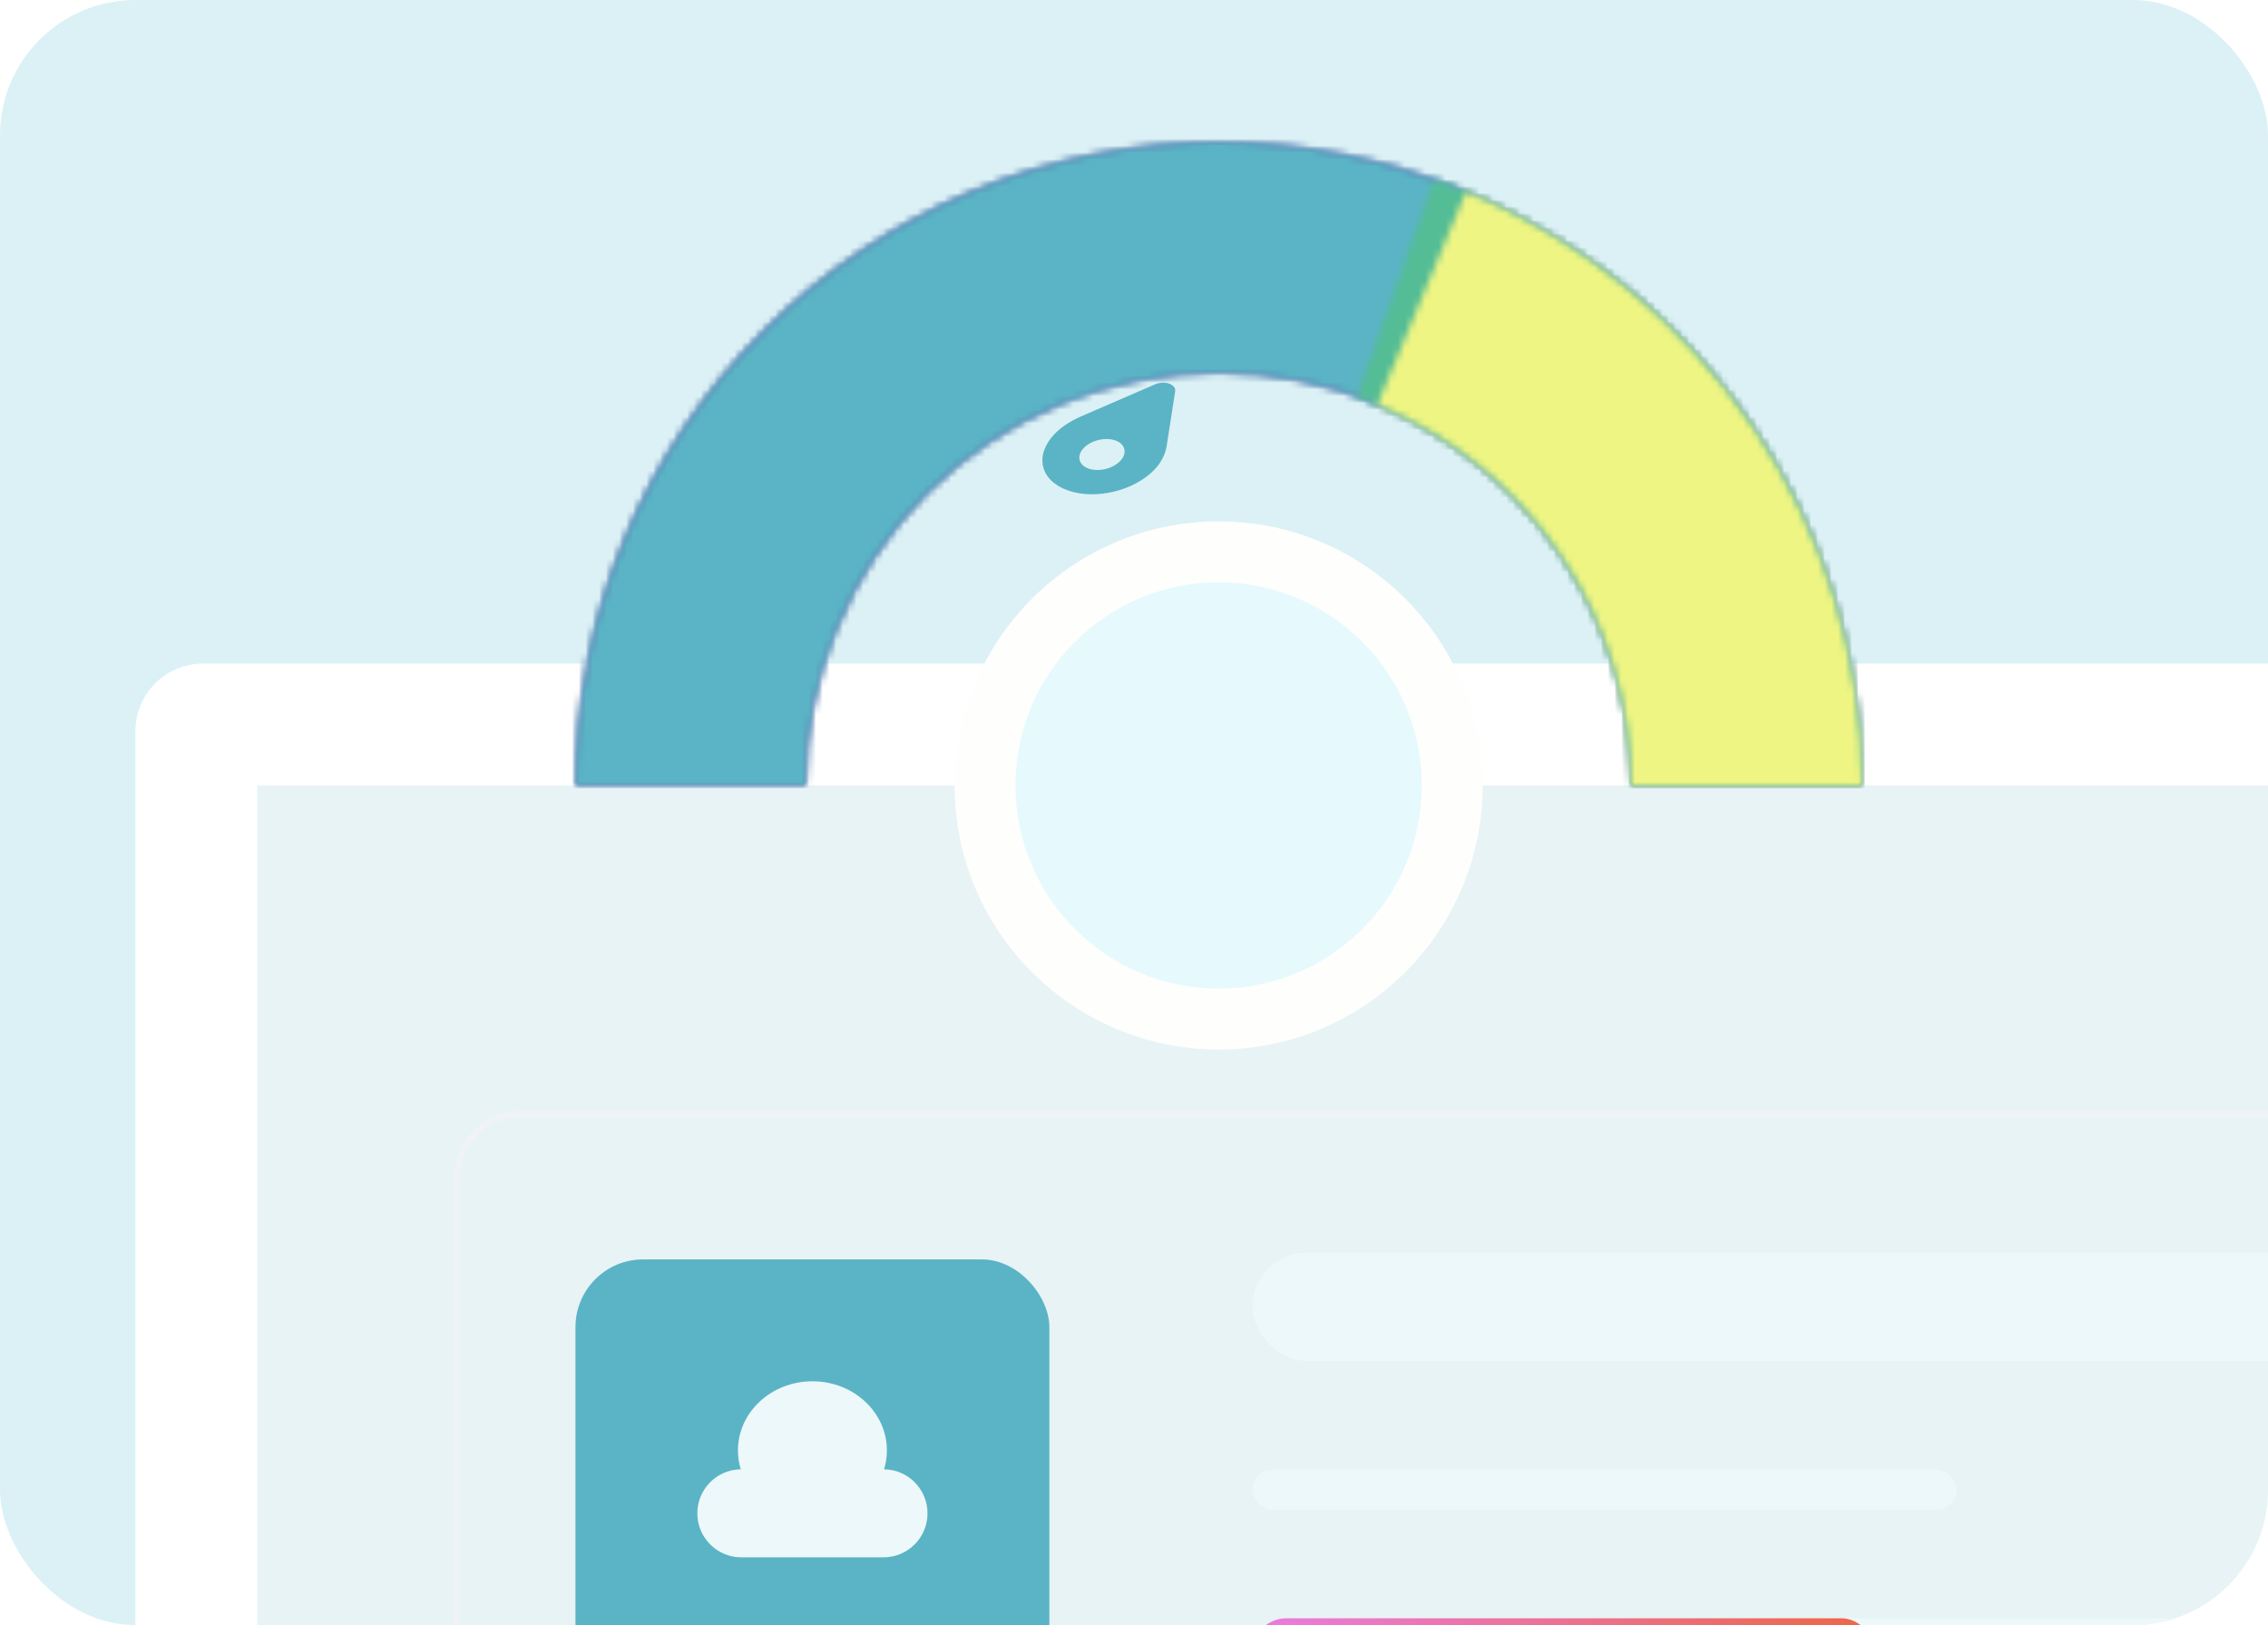
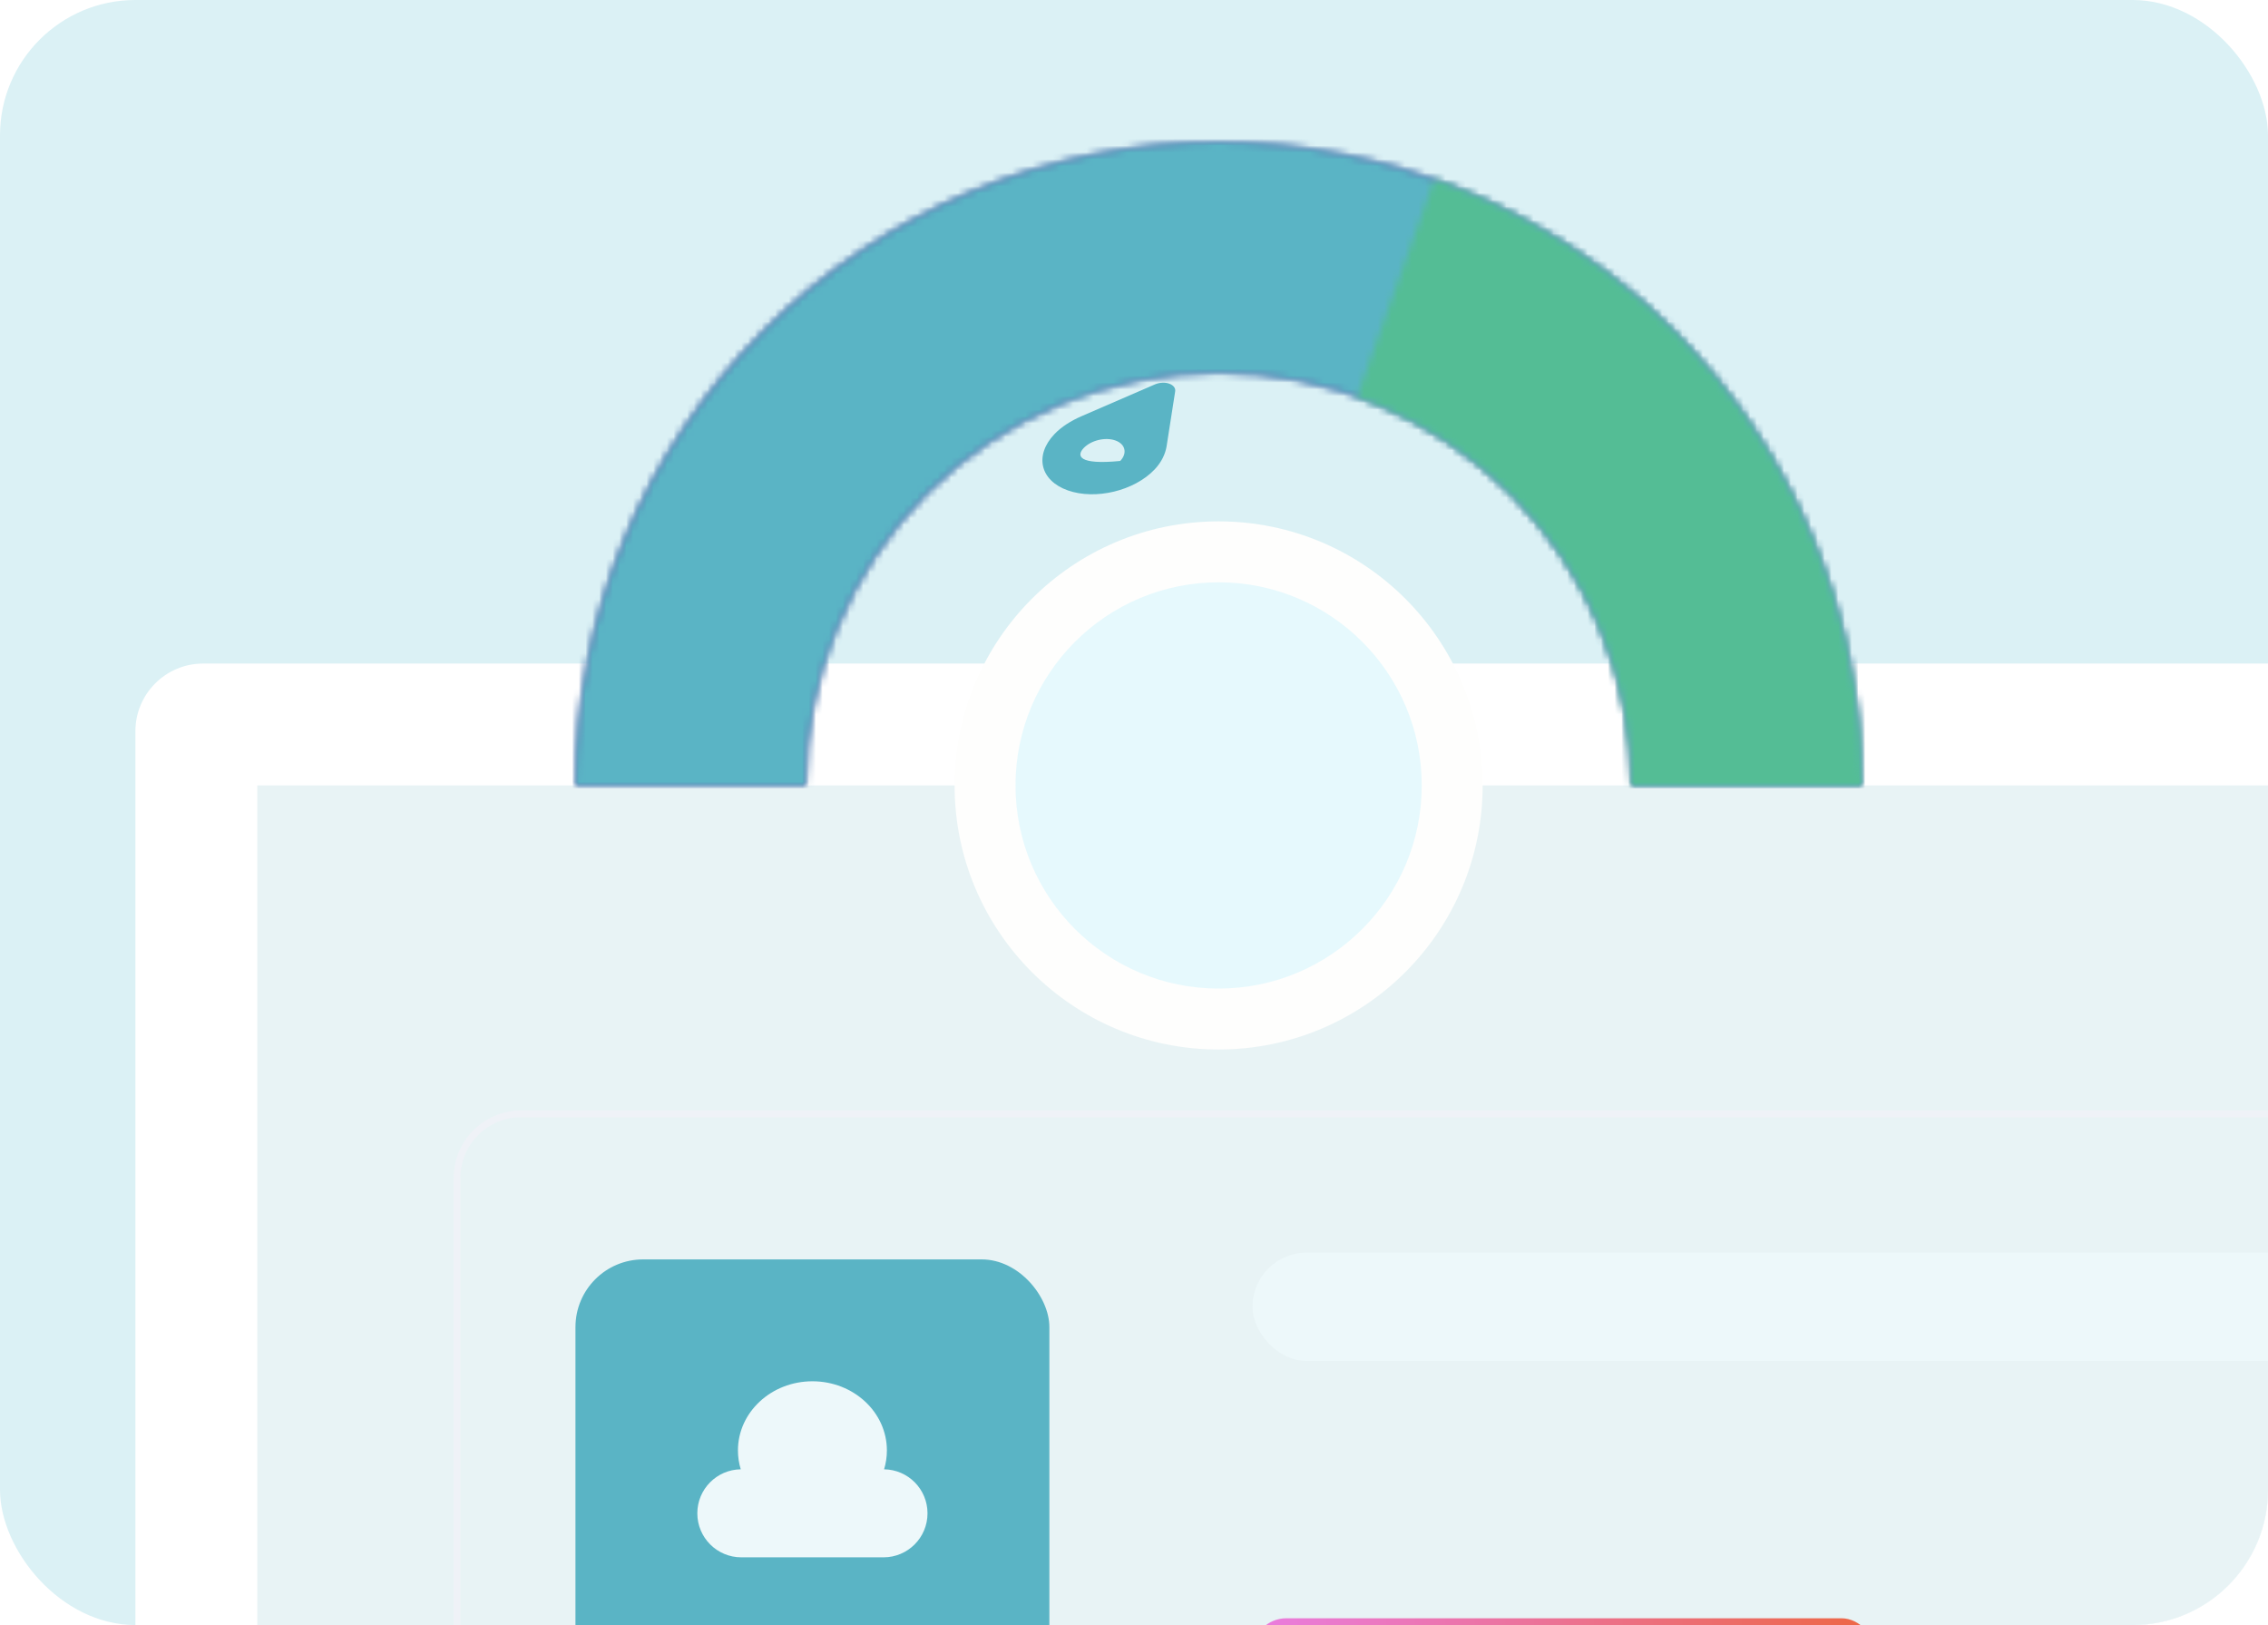
<svg xmlns="http://www.w3.org/2000/svg" width="335" height="240" viewBox="0 0 335 240" fill="none">
  <g clip-path="url(#clip0_1693_10958)">
    <rect width="335" height="240" rx="20" fill="#DBF1F5" />
    <rect x="20" y="98" width="353" height="351" rx="10" fill="white" />
    <rect x="38" y="116" width="326" height="314" fill="#E8F3F5" />
    <rect x="67.5" y="164.5" width="312" height="105" rx="9.5" stroke="#EFF2F7" />
    <g filter="url(#filter0_d_1693_10958)">
      <rect x="85" y="182" width="70" height="70" rx="10" fill="#5AB4C5" />
    </g>
    <path fill-rule="evenodd" clip-rule="evenodd" d="M130.586 217.001C130.856 216.115 131 215.18 131 214.214C131 208.573 126.075 204 120 204C113.925 204 109 208.573 109 214.214C109 215.18 109.144 216.115 109.414 217.001C105.864 217.046 103 219.939 103 223.5C103 227.09 105.91 230 109.5 230H130.5C134.09 230 137 227.09 137 223.5C137 219.939 134.136 217.046 130.586 217.001Z" fill="#EDF8FA" />
-     <rect x="185" y="239" width="190" height="10" rx="5" fill="#EDF8FA" />
    <rect x="185" y="239" width="92" height="10" rx="5" fill="url(#paint0_linear_1693_10958)" />
-     <rect x="185" y="217" width="104" height="6" rx="3" fill="#EDF8FA" />
    <rect x="185" y="185" width="190" height="16" rx="8" fill="#EDF8FA" />
    <mask id="path-11-inside-1_1693_10958" fill="white">
      <path d="M275 116C275 103.524 272.543 91.171 267.769 79.645C262.994 68.119 255.997 57.646 247.175 48.825C238.354 40.003 227.881 33.006 216.355 28.231C204.829 23.457 192.476 21 180 21C167.524 21 155.171 23.457 143.645 28.231C132.119 33.006 121.646 40.003 112.825 48.825C104.003 57.646 97.006 68.119 92.231 79.645C87.457 91.171 85 103.524 85 116H119.013C119.013 107.991 120.591 100.061 123.655 92.661C126.72 85.262 131.213 78.539 136.876 72.876C142.539 67.213 149.262 62.72 156.661 59.655C164.061 56.591 171.991 55.013 180 55.013C188.009 55.013 195.939 56.591 203.339 59.655C210.738 62.72 217.461 67.213 223.124 72.876C228.787 78.539 233.28 85.262 236.345 92.661C239.409 100.061 240.987 107.991 240.987 116H275Z" />
    </mask>
    <path d="M275 116C275 103.524 272.543 91.171 267.769 79.645C262.994 68.119 255.997 57.646 247.175 48.825C238.354 40.003 227.881 33.006 216.355 28.231C204.829 23.457 192.476 21 180 21C167.524 21 155.171 23.457 143.645 28.231C132.119 33.006 121.646 40.003 112.825 48.825C104.003 57.646 97.006 68.119 92.231 79.645C87.457 91.171 85 103.524 85 116H119.013C119.013 107.991 120.591 100.061 123.655 92.661C126.72 85.262 131.213 78.539 136.876 72.876C142.539 67.213 149.262 62.72 156.661 59.655C164.061 56.591 171.991 55.013 180 55.013C188.009 55.013 195.939 56.591 203.339 59.655C210.738 62.72 217.461 67.213 223.124 72.876C228.787 78.539 233.28 85.262 236.345 92.661C239.409 100.061 240.987 107.991 240.987 116H275Z" stroke="#52459F" stroke-width="68" mask="url(#path-11-inside-1_1693_10958)" />
    <mask id="path-12-inside-2_1693_10958" fill="white">
      <path d="M275 116C275 90.804 264.991 66.641 247.175 48.825C229.359 31.009 205.196 21 180 21C154.804 21 130.641 31.009 112.825 48.825C95.009 66.641 85 90.804 85 116L119.03 116C119.03 99.83 125.454 84.322 136.888 72.888C148.322 61.454 163.83 55.03 180 55.03C196.17 55.03 211.678 61.454 223.112 72.888C234.546 84.322 240.97 99.83 240.97 116H275Z" />
    </mask>
    <path d="M275 116C275 90.804 264.991 66.641 247.175 48.825C229.359 31.009 205.196 21 180 21C154.804 21 130.641 31.009 112.825 48.825C95.009 66.641 85 90.804 85 116L119.03 116C119.03 99.83 125.454 84.322 136.888 72.888C148.322 61.454 163.83 55.03 180 55.03C196.17 55.03 211.678 61.454 223.112 72.888C234.546 84.322 240.97 99.83 240.97 116H275Z" stroke="#5AB4C5" stroke-width="68" mask="url(#path-12-inside-2_1693_10958)" />
    <mask id="path-13-inside-3_1693_10958" fill="white">
      <path d="M275 116C275 96.391 268.932 77.262 257.629 61.239C246.325 45.215 230.341 33.082 211.868 26.505L200.452 58.563C212.308 62.784 222.567 70.571 229.821 80.855C237.076 91.139 240.97 103.415 240.97 116H275Z" />
    </mask>
    <path d="M275 116C275 96.391 268.932 77.262 257.629 61.239C246.325 45.215 230.341 33.082 211.868 26.505L200.452 58.563C212.308 62.784 222.567 70.571 229.821 80.855C237.076 91.139 240.97 103.415 240.97 116H275Z" stroke="#54BD95" stroke-width="68" mask="url(#path-13-inside-3_1693_10958)" />
    <mask id="path-14-inside-4_1693_10958" fill="white">
-       <path d="M275 116C275 97.246 269.45 78.913 259.048 63.308C248.646 47.704 233.859 35.527 216.549 28.312L203.457 59.723C214.566 64.353 224.056 72.168 230.732 82.183C237.408 92.198 240.97 103.964 240.97 116H275Z" />
-     </mask>
-     <path d="M275 116C275 97.246 269.45 78.913 259.048 63.308C248.646 47.704 233.859 35.527 216.549 28.312L203.457 59.723C214.566 64.353 224.056 72.168 230.732 82.183C237.408 92.198 240.97 103.964 240.97 116H275Z" stroke="#EFF583" stroke-width="68" mask="url(#path-14-inside-4_1693_10958)" />
+       </mask>
    <circle cx="180" cy="116" r="39" fill="#FEFEFD" />
    <circle cx="180" cy="116" r="30" fill="#E6F9FD" />
-     <path d="M157.738 72.43C161.834 73.87 167.557 72.485 170.546 69.332C171.589 68.232 172.128 67.022 172.311 65.936L173.58 57.81C173.676 57.284 173.265 56.86 172.69 56.658C172.114 56.456 171.335 56.462 170.604 56.765L159.687 61.495C158.229 62.133 156.801 63.006 155.74 64.124C152.751 67.278 153.641 70.991 157.738 72.43ZM164.738 65.046C166.226 65.569 166.554 66.931 165.468 68.077C164.382 69.222 162.28 69.731 160.793 69.208C159.305 68.685 158.976 67.323 160.062 66.177C161.152 65.028 163.25 64.523 164.738 65.046Z" fill="#5AB4C5" />
+     <path d="M157.738 72.43C161.834 73.87 167.557 72.485 170.546 69.332C171.589 68.232 172.128 67.022 172.311 65.936L173.58 57.81C173.676 57.284 173.265 56.86 172.69 56.658C172.114 56.456 171.335 56.462 170.604 56.765L159.687 61.495C158.229 62.133 156.801 63.006 155.74 64.124C152.751 67.278 153.641 70.991 157.738 72.43ZM164.738 65.046C166.226 65.569 166.554 66.931 165.468 68.077C159.305 68.685 158.976 67.323 160.062 66.177C161.152 65.028 163.25 64.523 164.738 65.046Z" fill="#5AB4C5" />
  </g>
  <defs>
    <filter id="filter0_d_1693_10958" x="76" y="177" width="88" height="88" filterUnits="userSpaceOnUse" color-interpolation-filters="sRGB">
      <feFlood flood-opacity="0" result="BackgroundImageFix" />
      <feColorMatrix in="SourceAlpha" type="matrix" values="0 0 0 0 0 0 0 0 0 0 0 0 0 0 0 0 0 0 127 0" result="hardAlpha" />
      <feOffset dy="4" />
      <feGaussianBlur stdDeviation="4.5" />
      <feComposite in2="hardAlpha" operator="out" />
      <feColorMatrix type="matrix" values="0 0 0 0 0 0 0 0 0 0 0 0 0 0 0 0 0 0 0.05 0" />
      <feBlend mode="normal" in2="BackgroundImageFix" result="effect1_dropShadow_1693_10958" />
      <feBlend mode="normal" in="SourceGraphic" in2="effect1_dropShadow_1693_10958" result="shape" />
    </filter>
    <linearGradient id="paint0_linear_1693_10958" x1="185" y1="244" x2="277" y2="244" gradientUnits="userSpaceOnUse">
      <stop stop-color="#EA7CE0" />
      <stop offset="1" stop-color="#ED6744" />
    </linearGradient>
    <clipPath id="clip0_1693_10958">
      <rect width="335" height="240" rx="20" fill="white" />
    </clipPath>
  </defs>
</svg>